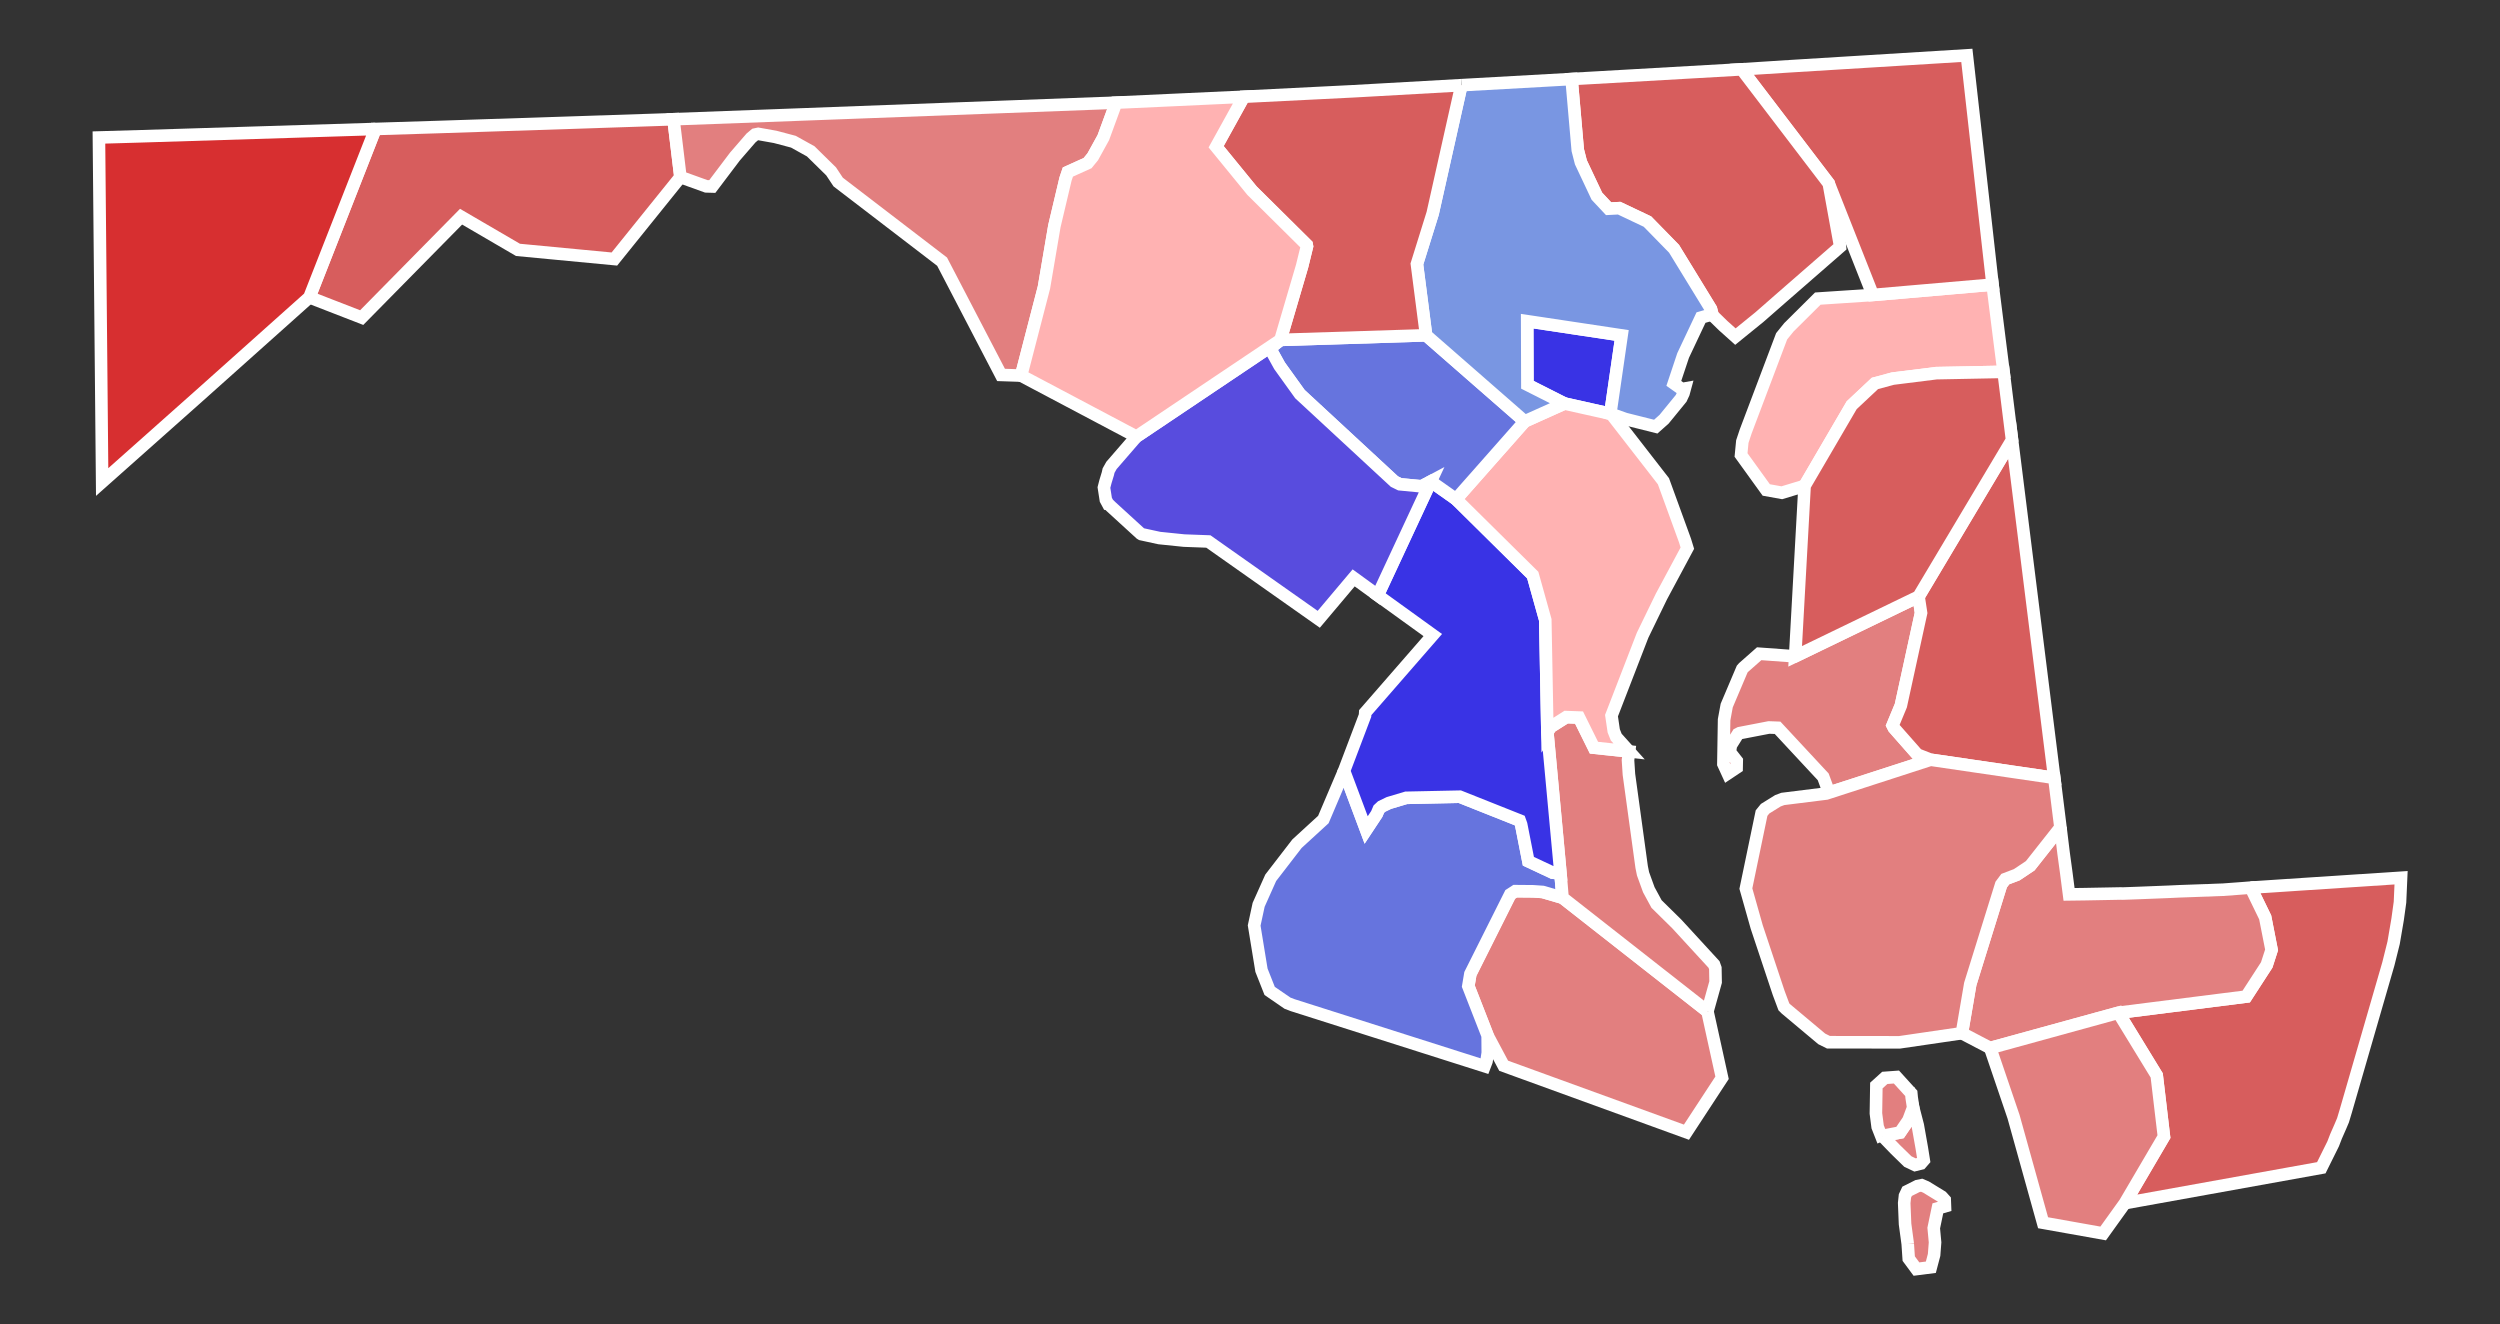
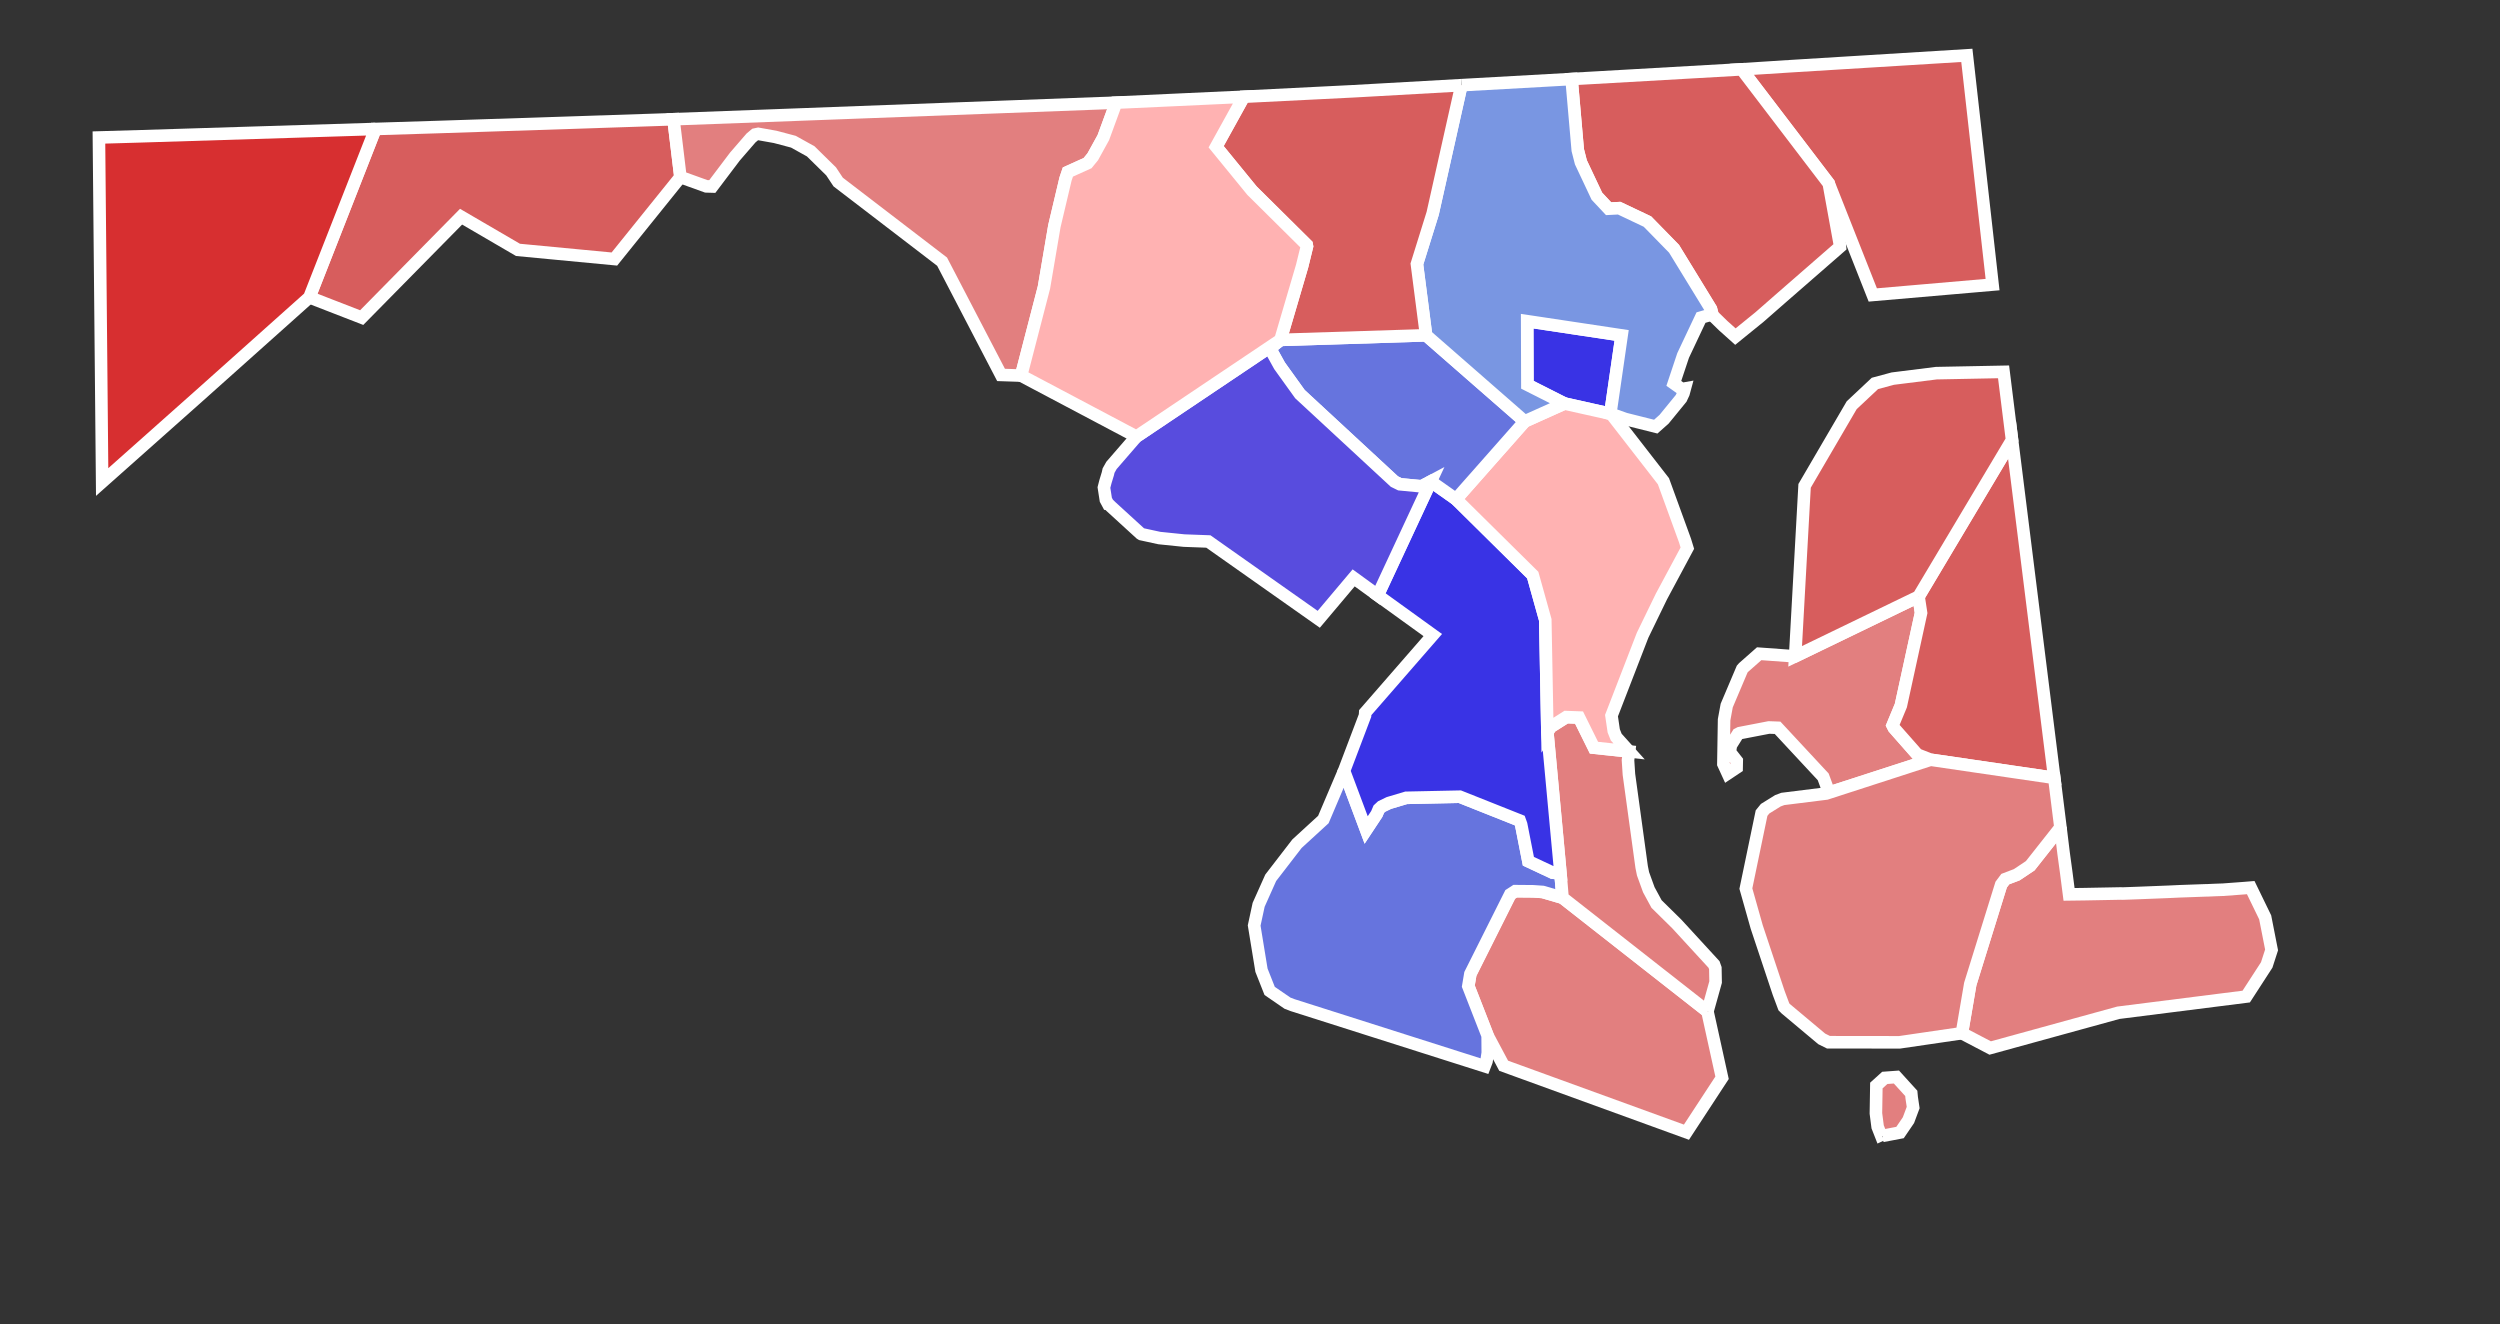
<svg xmlns="http://www.w3.org/2000/svg" xmlns:ns1="http://sodipodi.sourceforge.net/DTD/sodipodi-0.dtd" xmlns:ns2="http://www.inkscape.org/namespaces/inkscape" width="223.589" height="118.452" id="svg5598" ns1:version="0.32" ns2:version="0.48.4 r9939" version="1.0" ns1:docname="Maryland.svg" ns2:output_extension="org.inkscape.output.svg.inkscape">
  <rect width="100%" height="100%" fill="#333333" stroke="none" />
  <defs id="defs5600">
    <ns2:perspective ns1:type="inkscape:persp3d" ns2:vp_x="0 : 526.18109 : 1" ns2:vp_y="0 : 1000 : 0" ns2:vp_z="744.09448 : 526.18109 : 1" ns2:persp3d-origin="372.04724 : 350.78739 : 1" id="perspective5606" />
  </defs>
  <ns1:namedview id="base" pagecolor="#ffffff" bordercolor="#666666" borderopacity="1.0" gridtolerance="10000" guidetolerance="10" objecttolerance="10" ns2:pageopacity="0.0" ns2:pageshadow="2" ns2:zoom="1.7515968" ns2:cx="215.44423" ns2:cy="53.459201" ns2:document-units="px" ns2:current-layer="layer1" showgrid="false" showguides="true" ns2:guide-bbox="true" ns2:window-width="1280" ns2:window-height="696" ns2:window-x="0" ns2:window-y="24" ns2:window-maximized="1" />
  <g ns2:label="Layer 1" ns2:groupmode="layer" id="layer1" transform="translate(-353.904,-455.384)">
    <path style="font-size:12px;fill-opacity:1;fill-rule:nonzero;stroke:#ffffff;stroke-width:1.123;fill:#d75d5d" d="M 412.424,466.106 L 414.136,466.047 L 414.758,471.218 L 408.851,478.551 L 400.23,477.732 L 395.14,474.764 L 386.251,483.789 L 381.573,481.973 L 387.479,466.919 L 393.034,466.746 L 412.424,466.106" id="MD_Allegany" ns2:label="Allegany, MD" />
    <path style="font-size:12px;fill-opacity:1;fill-rule:nonzero;stroke:#ffffff;stroke-width:1.123;fill:#d72f30" d="M 387.479,466.919 L 381.573,481.973 L 371.711,490.786 L 363.04,498.494 L 362.752,467.681 L 366.589,467.57 L 387.479,466.919" id="MD_Garrett" ns2:label="Garrett, MD" />
    <path style="font-size:12px;fill-opacity:1;fill-rule:nonzero;stroke:#ffffff;stroke-width:1.123;fill:#e27f7f" d="M 506.61,545.836 L 507.917,551.776 L 504.732,556.643 L 488.385,550.7 L 486.952,548.009 L 485.223,543.579 L 485.406,542.489 L 488.971,535.376 L 489.42,535.085 L 491.028,535.099 L 491.88,535.158 L 493.65,535.675 L 506.61,545.836" id="MD_St._Marys" ns2:label="St. Mary's, MD" />
    <path style="font-size:12px;fill-opacity:1;fill-rule:nonzero;stroke:#ffffff;stroke-width:1.123;fill:#6674de" d="M 474.11,524.328 L 476.088,529.615 L 477.034,528.184 L 477.221,527.747 L 477.47,527.515 L 478.122,527.199 L 479.667,526.738 L 484.461,526.637 L 489.822,528.77 L 489.95,529.124 L 490.595,532.409 L 492.768,533.43 L 493.468,533.512 L 493.65,535.675 L 491.88,535.158 L 491.028,535.099 L 489.42,535.085 L 488.971,535.376 L 485.406,542.489 L 485.223,543.579 L 486.952,548.009 L 486.964,549.541 L 486.849,550.301 L 486.68,550.741 L 469.508,545.279 L 469.05,545.103 L 467.456,544.007 L 466.725,542.156 L 466.071,538.158 L 466.471,536.306 L 467.551,533.89 L 469.9,530.842 L 472.259,528.68 L 474.11,524.328" id="MD_Charles" ns2:label="Charles, MD" />
-     <path style="font-size:12px;fill-opacity:1;fill-rule:nonzero;stroke:#ffffff;stroke-width:1.123;fill:#d75d5d" d="M 555.199,534.768 L 568.646,533.884 L 568.549,536.071 L 568.336,537.612 L 567.979,539.703 L 567.51,541.583 L 563.695,554.769 L 563.453,555.574 L 563.222,556.121 L 562.825,557.025 L 562.573,557.68 L 561.51,559.824 L 543.945,562.991 L 547.438,557.039 L 546.792,551.567 L 543.364,545.96 L 554.797,544.512 L 556.629,541.684 L 557.064,540.34 L 556.492,537.429 L 555.199,534.768" id="MD_Worcester" ns2:label="Worcester, MD" />
    <path style="font-size:12px;fill-opacity:1;fill-rule:nonzero;stroke:#ffffff;stroke-width:1.123;fill:#e27f7f" d="M 538.182,529.385 L 538.463,531.689 L 538.702,533.442 L 538.951,535.373 L 540.364,535.354 L 543.579,535.293 L 543.746,535.3 L 545.117,535.25 L 547.86,535.142 L 548.825,535.097 L 551.174,535.013 L 551.347,535.011 L 551.989,534.982 L 552.733,534.955 L 554.516,534.823 L 555.199,534.768 L 556.492,537.429 L 557.064,540.34 L 556.629,541.684 L 554.797,544.512 L 543.364,545.96 L 531.897,549.114 L 529.366,547.788 L 530.115,543.396 L 532.879,534.501 L 533.247,534.007 L 534.273,533.617 L 535.479,532.812 L 538.182,529.385" id="MD_Wicomico" ns2:label="Wicomico, MD" />
    <path style="font-size:12px;fill-opacity:1;fill-rule:nonzero;stroke:#ffffff;stroke-width:1.123;fill:#e27f7f" d="M 425.185,465.636 L 453.728,464.564 L 452.583,467.687 L 451.636,469.405 L 451.173,469.973 L 449.411,470.769 L 449.201,471.389 L 448.203,475.604 L 447.271,481.085 L 445.226,488.976 L 443.434,488.916 L 438.161,478.787 L 428.866,471.663 L 428.236,470.712 L 426.412,468.92 L 424.862,468.058 L 423.233,467.627 L 421.719,467.357 L 421.436,467.417 L 421.074,467.72 L 419.631,469.388 L 417.608,472.066 L 417.067,472.05 L 414.758,471.218 L 414.136,466.047 L 425.185,465.636" id="MD_Washington" ns2:label="Washington, MD" />
    <path style="font-size:12px;fill-opacity:1;fill-rule:nonzero;stroke:#ffffff;stroke-width:1.123;fill:#e27f7f" d="M 506.61,545.836 L 493.65,535.675 L 493.468,533.512 L 492.294,520.854 L 492.591,520.397 L 493.98,519.517 L 495.127,519.559 L 496.462,522.255 L 499.604,522.588 L 499.505,523.369 L 499.588,524.638 L 500.727,532.93 L 500.85,533.535 L 501.366,534.958 L 502.058,536.234 L 503.865,538.014 L 507.2,541.644 L 507.318,541.973 L 507.34,543.219 L 506.61,545.836" id="MD_Calvert" ns2:label="Calvert, MD" />
    <path style="font-size:12px;fill-opacity:1;fill-rule:nonzero;stroke:#ffffff;stroke-width:1.123;fill:#e27f7f" d="M 525.492,508.743 L 525.715,510.201 L 523.908,518.486 L 523.171,520.26 L 523.286,520.487 L 525.38,522.864 L 526.567,523.331 L 517.242,526.352 L 517.423,526.109 L 516.964,524.863 L 512.883,520.474 L 512.11,520.446 L 509.497,520.951 L 509.336,521.034 L 508.704,522.046 L 508.614,522.642 L 509.231,523.429 L 509.219,524.036 L 508.427,524.564 L 508.035,523.709 L 508.1,519.754 L 508.333,518.486 L 509.719,515.219 L 509.836,515.087 L 511.237,513.851 L 514.454,514.084 L 525.492,508.743" id="MD_Talbot" ns2:label="Talbot, MD" />
    <path style="font-size:12px;fill-opacity:1;fill-rule:nonzero;stroke:#ffffff;stroke-width:1.123;fill:#d75d5d" d="M 525.492,508.743 L 533.852,494.729 L 537.63,524.955 L 526.567,523.331 L 525.38,522.864 L 523.286,520.487 L 523.171,520.26 L 523.908,518.486 L 525.715,510.201 L 525.492,508.743" id="MD_Caroline" ns2:label="Caroline, MD" />
-     <path style="font-size:12px;fill-opacity:1;fill-rule:nonzero;stroke:#ffffff;stroke-width:1.123;fill:#ffb2b2" d="M 521.398,481.764 L 532.11,480.837 L 532.711,485.622 L 533.094,488.64 L 527.078,488.758 L 523.184,489.246 L 521.588,489.676 L 519.512,491.625 L 515.299,498.836 L 513.261,499.455 L 511.87,499.204 L 509.614,496.077 L 509.73,494.875 L 510.035,493.958 L 513.246,485.46 L 513.893,484.659 L 516.481,482.089 L 521.398,481.764" id="MD_Kent" ns2:label="Kent, MD" />
    <path style="font-size:12px;fill-opacity:1;fill-rule:nonzero;stroke:#ffffff;stroke-width:1.123;fill:#3933e5" d="M 497.921,492.389 L 493.824,491.474 L 490.507,489.797 L 490.489,484.108 L 498.935,485.38 L 497.921,492.389" id="MD_Baltimore_city" ns2:label="Baltimore City, MD" />
    <path style="font-size:12px;fill-opacity:1;fill-rule:nonzero;stroke:#ffffff;stroke-width:1.123;fill:#3933e5" d="M 481.867,498.441 L 484.122,500.032 L 490.987,506.818 L 492.106,510.826 L 492.294,520.854 L 493.468,533.512 L 492.768,533.43 L 490.595,532.409 L 489.95,529.124 L 489.822,528.77 L 484.461,526.637 L 479.667,526.738 L 478.122,527.199 L 477.47,527.515 L 477.221,527.747 L 477.034,528.184 L 476.088,529.615 L 474.11,524.328 L 475.986,519.38 L 476.003,519.118 L 482.045,512.182 L 477.121,508.629 L 481.867,498.441" id="MD_Prince_Georges" ns2:label="Prince George's, MD" />
    <path style="font-size:12px;fill-opacity:1;fill-rule:nonzero;stroke:#ffffff;stroke-width:1.123;fill:#ffb2b2" d="M 497.921,492.389 L 498.006,492.411 L 502.675,498.424 L 504.604,503.727 L 504.813,504.409 L 502.49,508.741 L 500.811,512.197 L 498.029,519.387 L 498.229,520.748 L 498.452,521.307 L 499.604,522.588 L 496.462,522.255 L 495.127,519.559 L 493.98,519.517 L 492.591,520.397 L 492.294,520.854 L 492.106,510.826 L 490.987,506.818 L 484.122,500.032 L 490.265,493.074 L 493.824,491.474 L 497.921,492.389" id="MD_Anne_Arundel" ns2:label="Anne Arundel, MD" />
    <path style="font-size:12px;fill-opacity:1;fill-rule:nonzero;stroke:#ffffff;stroke-width:1.123;fill:#6674de" d="M 481.448,485.371 L 490.265,493.074 L 484.122,500.032 L 481.867,498.441 L 481.047,498.88 L 479.102,498.694 L 478.612,498.453 L 470.166,490.634 L 468.342,488.097 L 467.618,486.788 L 467.598,486.645 L 467.727,486.343 L 468.379,485.818 L 468.421,485.782 L 481.448,485.371" id="MD_Howard" ns2:label="Howard, MD" />
    <path style="font-size:12px;fill-opacity:1;fill-rule:nonzero;stroke:#ffffff;stroke-width:1.123;fill:#584cde" d="M 468.379,485.818 L 467.727,486.343 L 467.598,486.645 L 467.618,486.788 L 468.342,488.097 L 470.166,490.634 L 478.612,498.453 L 479.102,498.694 L 481.047,498.88 L 481.867,498.441 L 477.121,508.629 L 474.969,507.067 L 471.847,510.772 L 461.974,503.812 L 459.803,503.732 L 457.59,503.505 L 455.99,503.157 L 455.909,503.108 L 453.295,500.718 L 453.04,500.47 L 453.012,500.466 L 452.805,500.081 L 452.642,499.033 L 452.635,498.985 L 452.77,498.461 L 452.99,497.74 L 453.049,497.474 L 453.309,497.011 L 455.54,494.434 L 468.379,485.818" id="MD_Montgomery" ns2:label="Montgomery, MD" />
    <path style="font-size:12px;fill-opacity:1;fill-rule:nonzero;stroke:#ffffff;stroke-width:1.123;fill:#d75d5d" d="M 525.492,508.743 L 514.454,514.084 L 515.299,498.836 L 519.512,491.625 L 521.588,489.676 L 523.184,489.246 L 527.078,488.758 L 533.094,488.64 L 533.852,494.729 L 525.492,508.743" id="MD_Queen_Annes" ns2:label="Queen Anne's, MD" />
    <path style="font-size:12px;fill-opacity:1;fill-rule:nonzero;stroke:#ffffff;stroke-width:1.123;fill:#d75d5d" d="M 514.097,461.301 L 529.809,460.335 L 532.11,480.837 L 521.398,481.764 L 517.459,471.794 L 509.671,461.584 L 514.097,461.301" id="MD_Cecil" ns2:label="Cecil, MD" />
    <path style="font-size:12px;fill-opacity:1;fill-rule:nonzero;stroke:#ffffff;stroke-width:1.123;fill:#d75d5d" d="M 509.375,461.6 L 509.671,461.584 L 517.459,471.794 L 518.439,477.186 L 518.463,477.46 L 513.294,481.963 L 511.262,483.742 L 509.11,485.488 L 508.019,484.51 L 507.07,483.585 L 506.926,483.024 L 503.624,477.635 L 501.245,475.202 L 498.717,474.002 L 497.77,474.05 L 496.719,472.928 L 495.291,469.898 L 495.013,468.809 L 494.458,462.452 L 509.375,461.6" id="MD_Harford" ns2:label="Harford, MD" />
    <path style="font-size:12px;fill-opacity:1;fill-rule:nonzero;stroke:#ffffff;stroke-width:1.123;fill:#7996e2" d="M 484.607,463.002 L 494.458,462.452 L 495.013,468.809 L 495.291,469.898 L 496.719,472.928 L 497.77,474.05 L 498.717,474.002 L 501.245,475.202 L 503.624,477.635 L 506.926,483.024 L 507.07,483.585 L 506.847,483.551 L 506.034,483.787 L 504.435,487.176 L 503.603,489.671 L 504.317,490.179 L 504.585,490.131 L 504.47,490.555 L 504.257,491.012 L 502.734,492.877 L 501.987,493.541 L 499.261,492.856 L 498.006,492.411 L 497.921,492.389 L 498.935,485.38 L 490.489,484.108 L 490.507,489.797 L 493.824,491.474 L 490.265,493.074 L 481.448,485.371 L 480.626,478.997 L 482.038,474.468 L 484.607,463.002" id="MD_Baltimore" ns2:label="Baltimore, MD" />
    <path style="font-size:12px;fill-opacity:1;fill-rule:nonzero;stroke:#ffffff;stroke-width:1.123;fill:#d75d5d" d="M 484.607,463.002 L 482.038,474.468 L 480.626,478.997 L 481.448,485.371 L 468.421,485.782 L 470.358,479.192 L 470.794,477.414 L 470.771,477.285 L 465.88,472.439 L 462.67,468.508 L 465.144,464.036 L 474.977,463.544 L 484.607,463.002" id="MD_Carroll" ns2:label="Carroll, MD" />
    <path style="font-size:12px;fill-opacity:1;fill-rule:nonzero;stroke:#ffffff;stroke-width:1.123;fill:#ffb2b2" d="M 454.169,464.542 L 465.144,464.036 L 462.67,468.508 L 465.88,472.439 L 470.771,477.285 L 470.794,477.414 L 470.358,479.192 L 468.421,485.782 L 468.379,485.818 L 455.54,494.434 L 445.226,488.976 L 447.271,481.085 L 448.203,475.604 L 449.201,471.389 L 449.411,470.769 L 451.173,469.973 L 451.636,469.405 L 452.583,467.687 L 453.728,464.564 L 454.169,464.542" id="MD_Frederick" ns2:label="Frederick, MD" />
-     <path style="font-size:12px;fill-opacity:1;fill-rule:nonzero;stroke:#ffffff;stroke-width:1.123;fill:#e27f7f" d="M 531.897,549.114 L 543.364,545.96 L 546.792,551.567 L 547.438,557.039 L 543.945,562.991 L 542.001,565.699 L 536.627,564.741 L 533.987,555.26 L 531.897,549.114 M 522.254,556.974 L 523.835,556.672 L 524.588,555.566 L 525.009,554.438 L 525.421,556.027 L 525.781,558.054 L 525.956,559.151 L 525.702,559.443 L 525.176,559.573 L 524.533,559.267 L 523.421,558.182 L 522.254,556.974 M 524.523,566.627 L 524.283,564.85 L 524.207,562.978 L 524.275,562.336 L 524.467,561.928 L 525.399,561.459 L 525.768,561.384 L 526.162,561.55 L 527.564,562.408 L 527.831,562.704 L 527.853,563.271 L 527.216,563.454 L 526.848,565.218 L 526.967,566.497 L 526.882,567.615 L 526.59,568.721 L 525.304,568.885 L 524.612,567.948 L 524.523,566.627" id="MD_Somerset" ns2:label="Somerset, MD" />
    <path style="font-size:12px;fill-opacity:1;fill-rule:nonzero;stroke:#ffffff;stroke-width:1.123;fill:#e27f7f" d="M 526.567,523.331 L 537.63,524.955 L 538.182,529.385 L 535.479,532.812 L 534.273,533.617 L 533.247,534.007 L 532.879,534.501 L 530.115,543.396 L 529.366,547.788 L 523.789,548.605 L 517.433,548.597 L 516.831,548.297 L 513.629,545.614 L 513.447,545.433 L 512.982,544.19 L 511.018,538.291 L 510.047,534.855 L 511.45,528.104 L 511.769,527.711 L 512.909,527.003 L 513.353,526.837 L 517.242,526.352 L 526.567,523.331 M 522.254,556.974 L 522.166,556.877 L 522.121,556.898 L 521.832,556.161 L 521.677,554.96 L 521.718,552.467 L 522.472,551.785 L 523.512,551.709 L 524.841,553.17 L 524.875,553.534 L 525.009,554.438 L 524.588,555.566 L 523.835,556.672 L 522.254,556.974" id="MD_Dorchester" ns2:label="Dorchester, MD" />
  </g>
</svg>